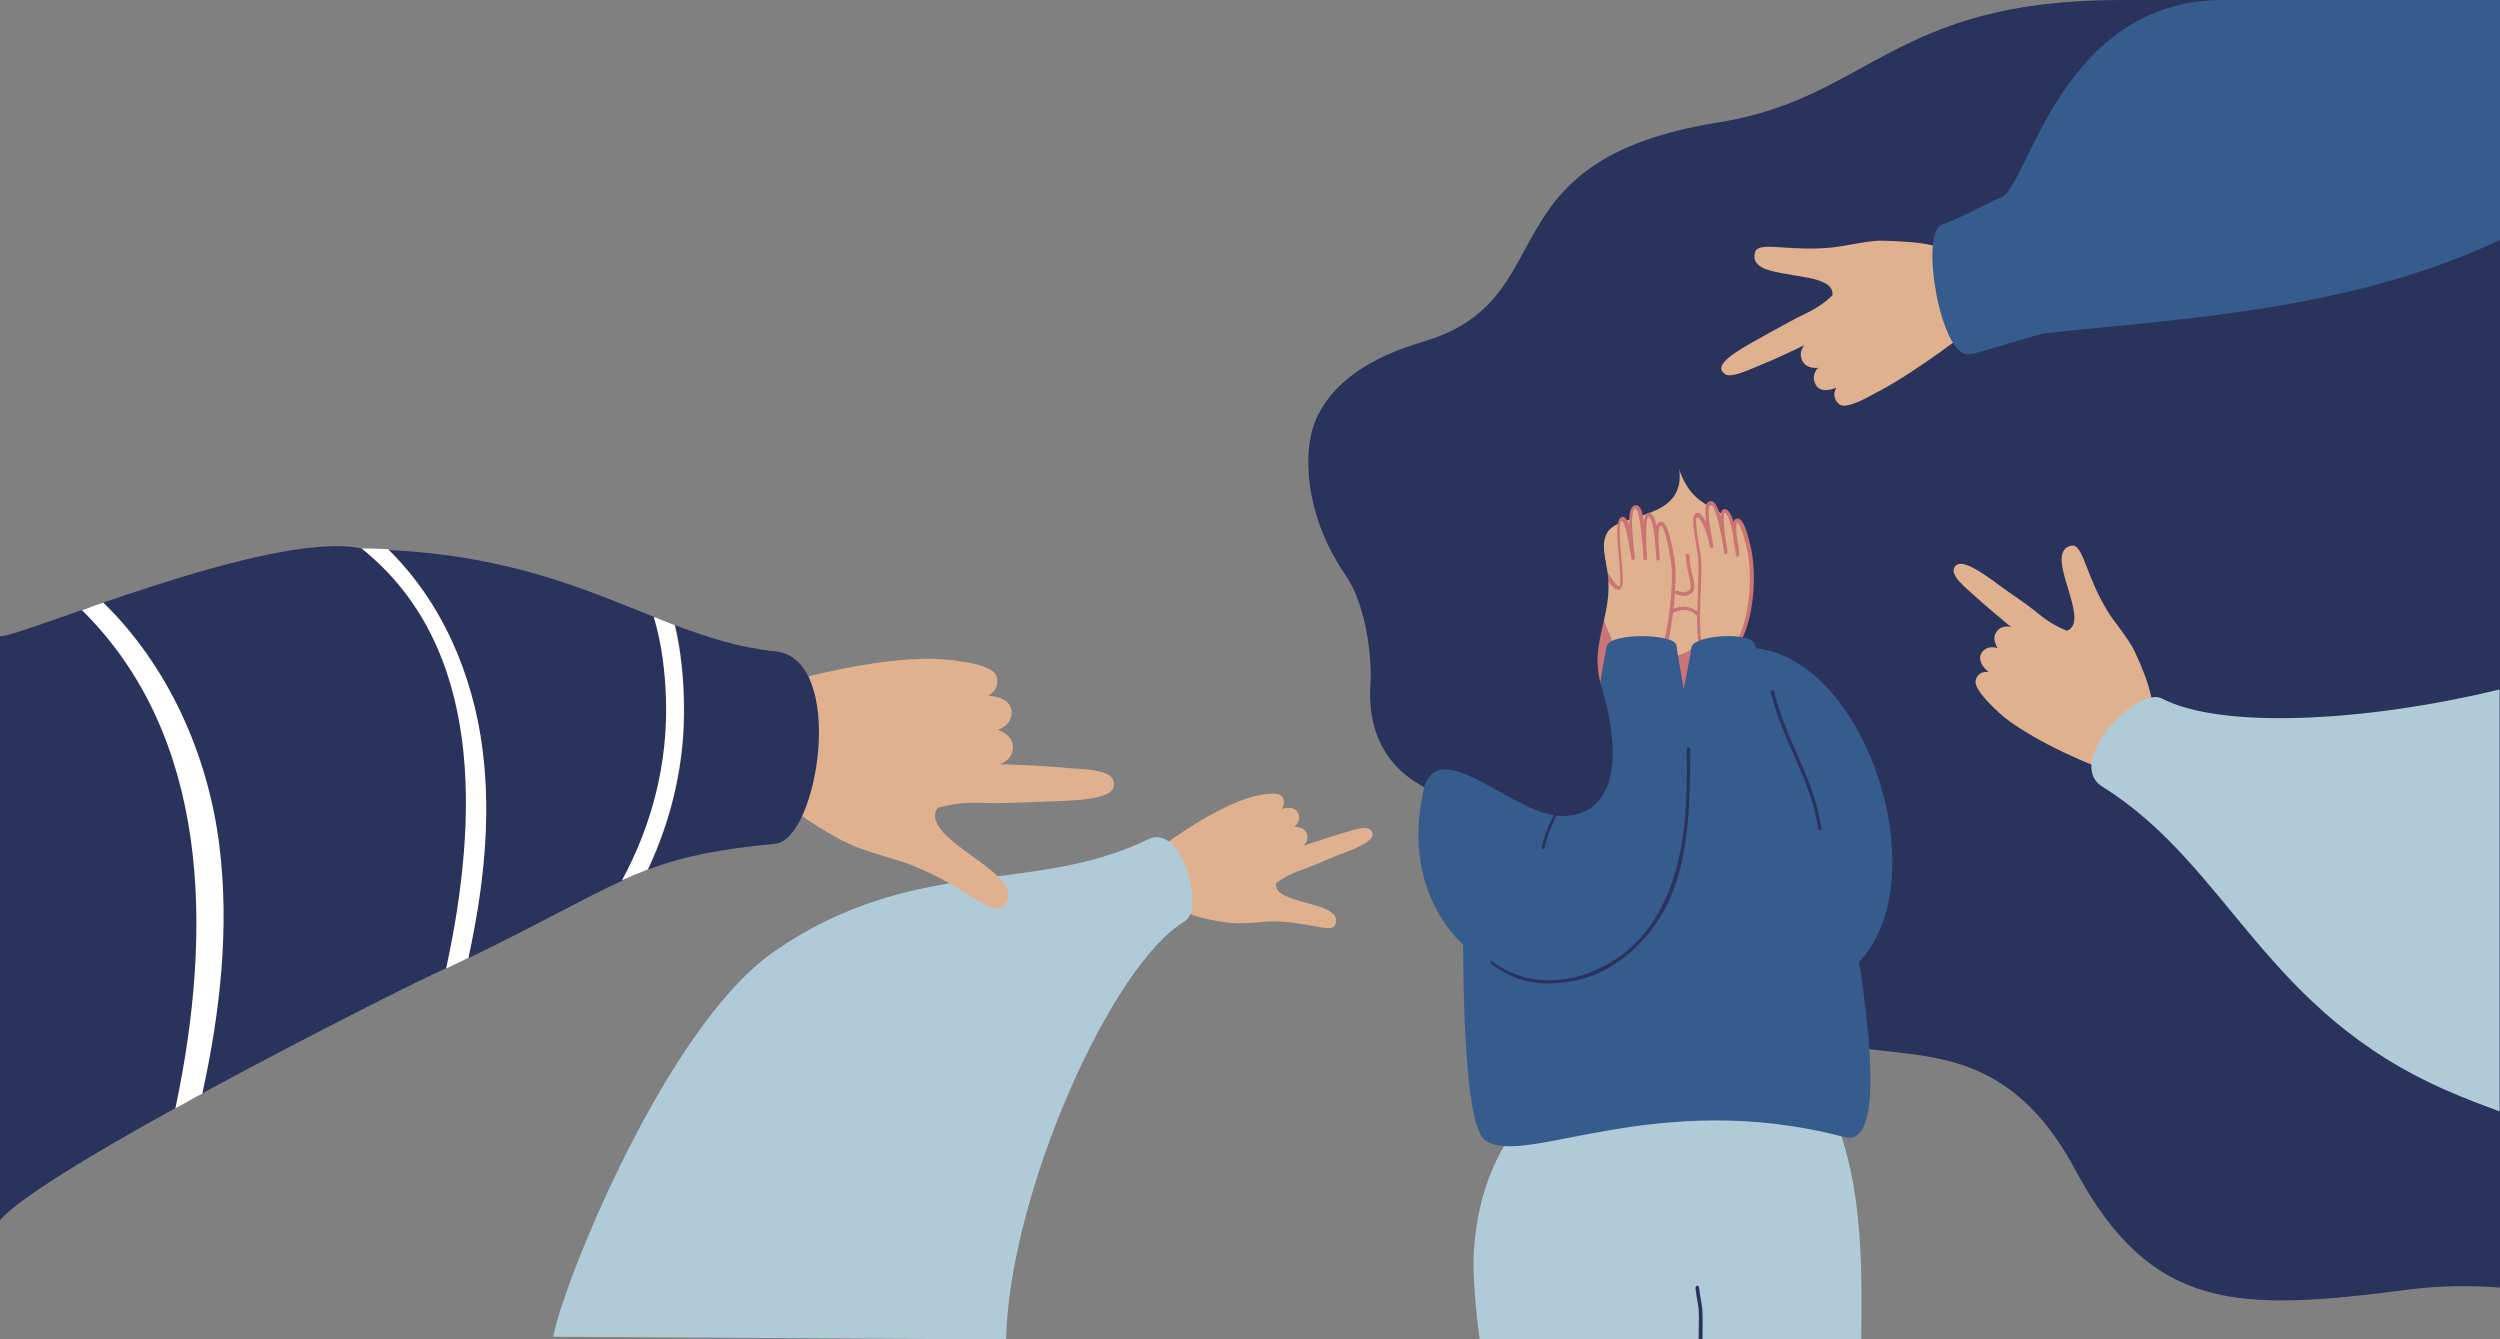
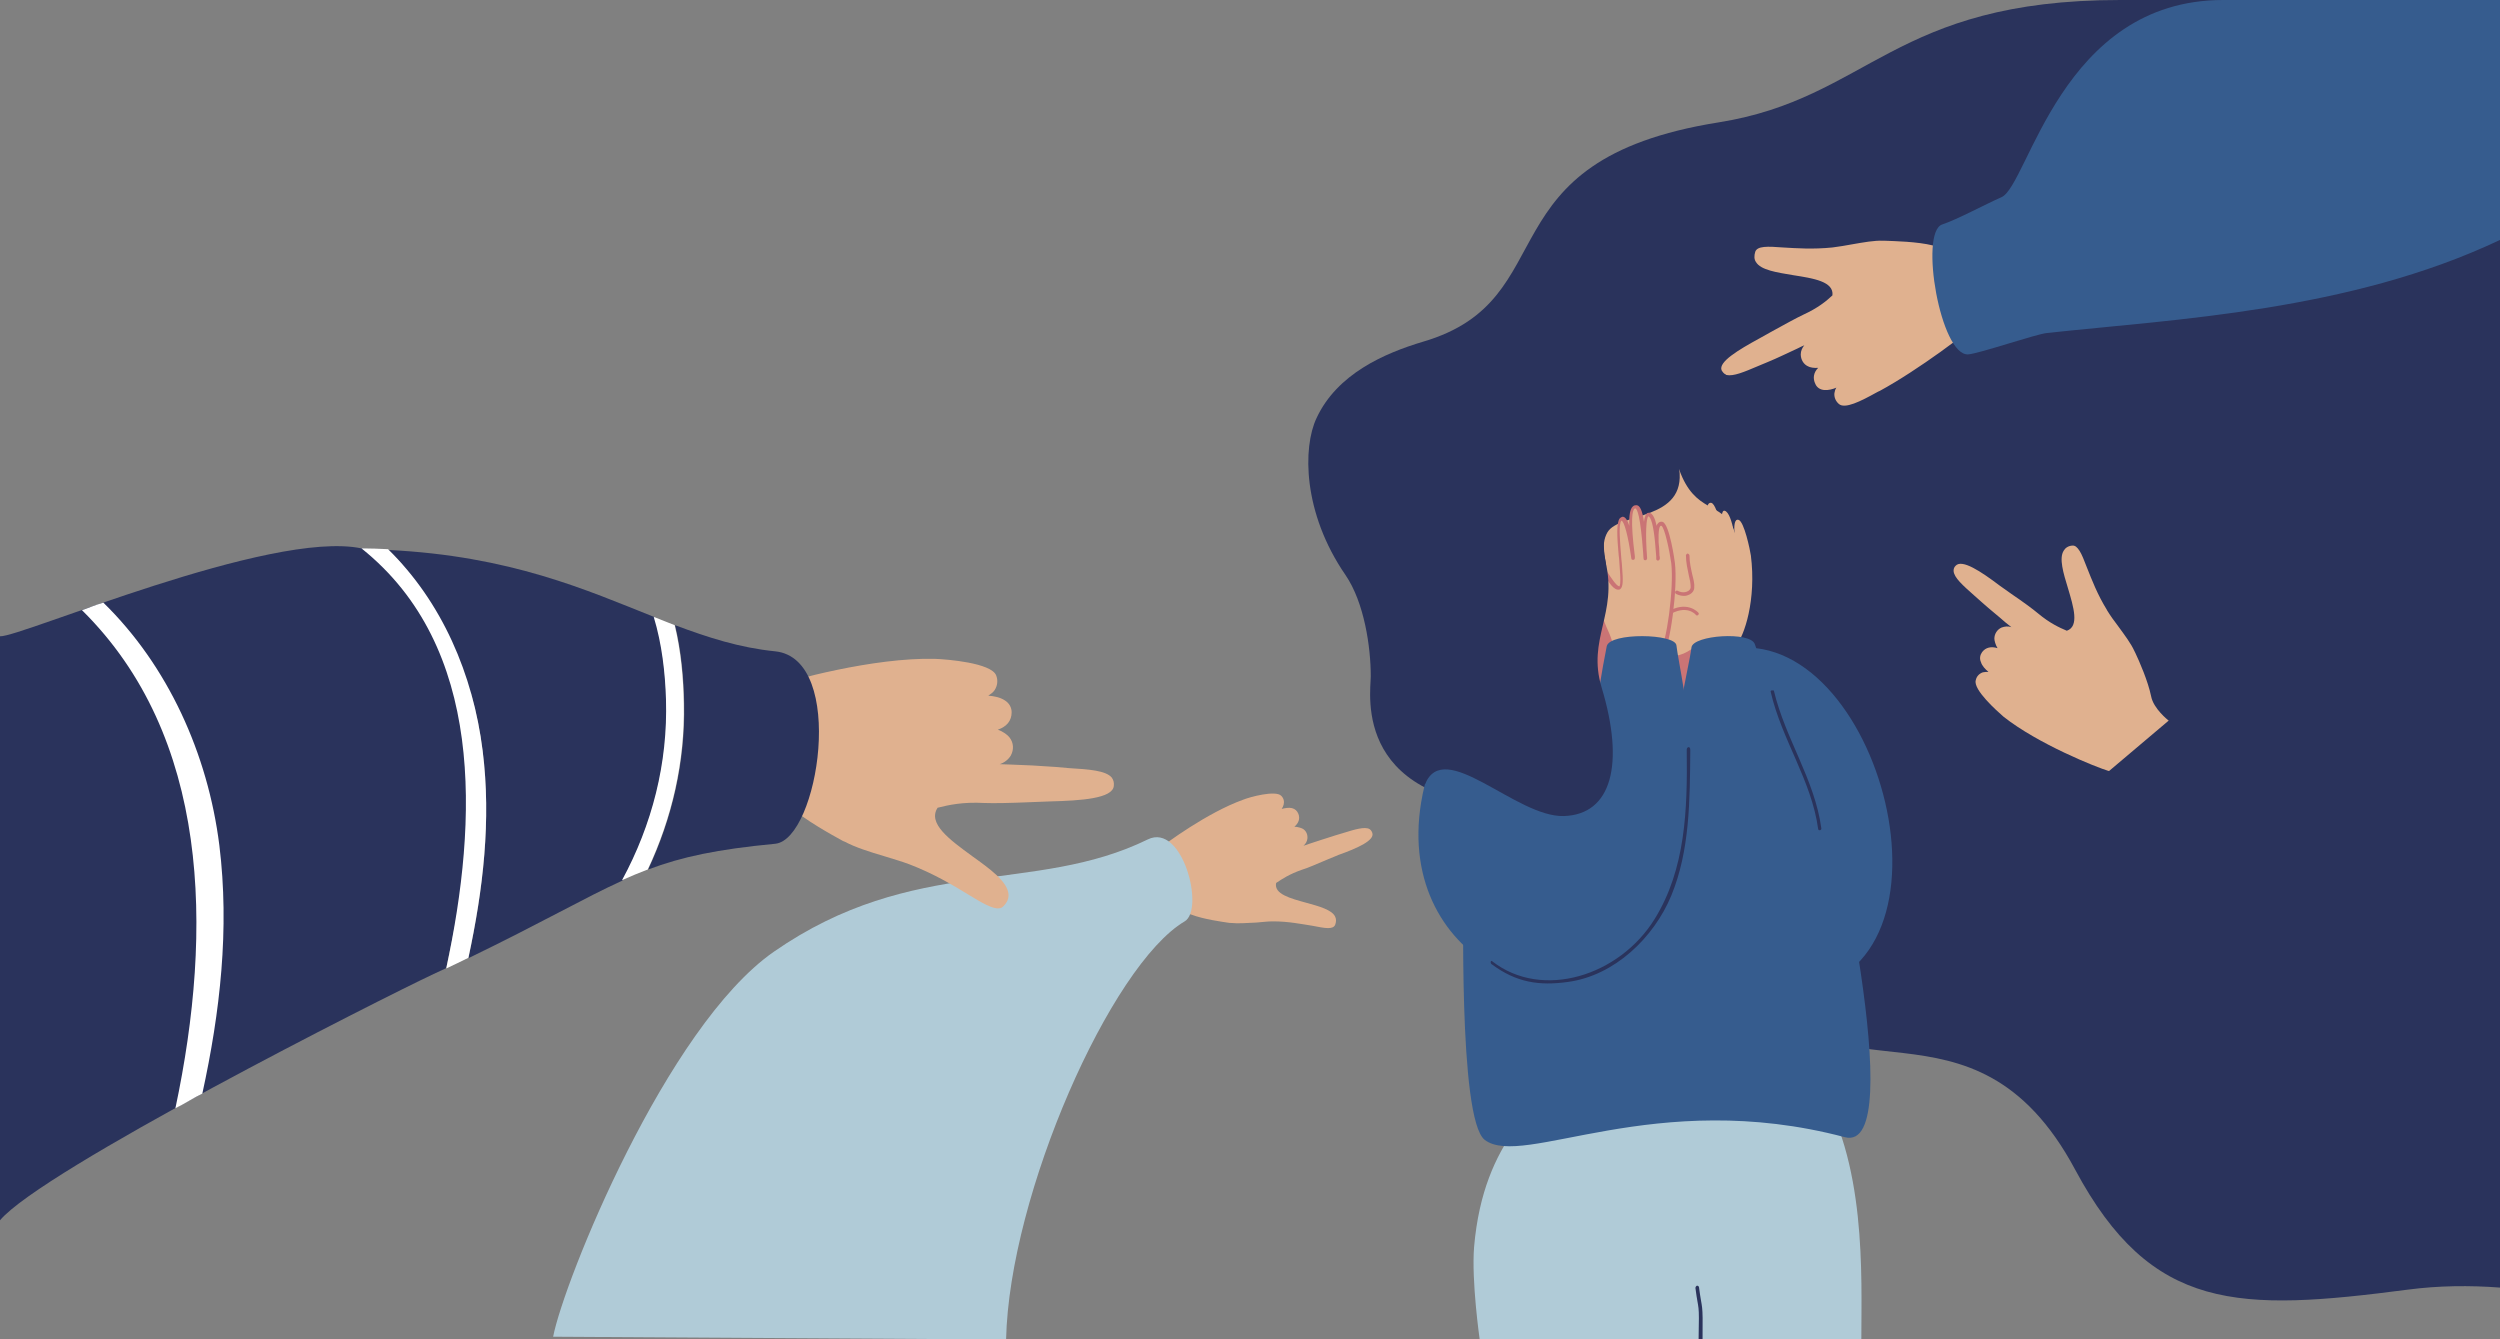
<svg xmlns="http://www.w3.org/2000/svg" version="1.1" id="Capa_1" x="0px" y="0px" viewBox="0 0 631.4 338.3" style="enable-background:new 0 0 631.4 338.3;" xml:space="preserve">
  <rect x="0" y="0" width="631.4" height="338.3" fill="#808080" stroke="none" />
  <style type="text/css">
	.st0{fill:#E0B18F;}
	.st1{fill:#B0CBD7;}
	.st2{fill:#2A335C;}
	.st3{fill:#FFFFFF;}
	.st4{fill:#365C8E;}
	.st5{fill:#CA7475;}
</style>
  <g>
    <g>
      <path class="st0" d="M346.6,210.4c-0.1-0.4-0.4-0.8-0.7-1c-1.2-0.7-3.8,0.1-6.7,1c-0.6,0.2-1.3,0.4-2,0.6    c-2.3,0.7-4.6,1.5-6.5,2.1c-0.5,0.2-1.1,0.4-1.5,0.5c0.6-0.5,0.9-1.1,1-1.8c0.1-1-0.3-2-1.2-2.5c-0.4-0.2-1.3-0.5-2.1-0.5    c1.1-0.9,1.5-2.1,1-3.3c-0.3-0.7-0.8-1.2-1.6-1.4c-0.8-0.2-1.8,0-2.6,0.2c0.2-0.3,0.4-0.7,0.5-1.1c0.2-0.8,0-1.6-0.6-2.2h0    c-1.4-1.5-8,0.3-9.7,1c-8.9,3.2-19.7,11.1-21.7,12.8c0,0-0.1,0.1-0.1,0.1l2.4,16.4c0,0,0,0.1,0.1,0.1c0,0,0.1,0,0.1,0    c0,0,3.7-1.3,6.2-0.4c3.2,1.2,7.7,1.8,9.7,2.1l0.3,0c1.8,0.2,4,0,6.4-0.1c1.4-0.1,2.8-0.3,4.1-0.3c0.1,0,0.1,0,0.2,0    c3.8,0,7.2,0.7,9.8,1.1c1.6,0.3,3,0.6,4,0.6c0.9,0,1.5-0.2,1.8-0.8c0.3-0.8,0.3-1.5,0-2.1c-0.8-1.7-4-2.6-7.3-3.5    c-4-1.1-8.2-2.2-7.6-5c1.5-1,3.3-2.2,6.4-3.3c1.4-0.4,3.9-1.5,6.5-2.6c1-0.4,2-0.8,2.9-1.2C342.6,214.3,347.2,212.3,346.6,210.4z" />
      <g>
        <path class="st1" d="M299.2,232.7c5.1-3-0.5-25-9.3-20.7c-28.8,14.1-59.1,3.8-94.5,28.4c-27.1,18.9-53,83.2-55.7,97.2l114.4,0.7     C254.9,301.6,280.6,243.7,299.2,232.7z" />
      </g>
    </g>
    <g>
      <path class="st0" d="M280.8,196.4c-1.5-1.8-5.8-2.1-10.8-2.4c-1.1-0.1-2.2-0.2-3.4-0.3c-3.9-0.3-8-0.5-11.3-0.6    c-1,0-2-0.1-2.8-0.1c1.2-0.4,2.2-1.2,2.8-2.2c0.8-1.5,0.7-3.2-0.3-4.5c-0.4-0.6-1.7-1.6-3-2c2.3-0.8,3.5-2.3,3.5-4.4    c0-1.2-0.6-2.3-1.7-3c-1.2-0.8-2.8-1.1-4.2-1.2c0.6-0.4,1.2-0.8,1.6-1.4c0.7-1.1,0.9-2.4,0.4-3.7c-1.2-3.2-12.5-4.1-15.5-4.2    c-15.5-0.4-36.8,5.5-40.8,7c-0.1,0-0.1,0.1-0.1,0.2l-6,26.5c0,0.1,0,0.1,0,0.2c0,0.1,0.1,0.1,0.2,0.1c0.1,0,6.5,0.2,9.8,3.1    c4.2,3.7,10.8,7.3,13.7,8.9l0.5,0.2c2.6,1.4,6.1,2.5,9.8,3.6c2.2,0.7,4.4,1.3,6.5,2.1c6,2.3,10.9,5.2,14.8,7.6    c3.6,2.2,6.2,3.7,7.8,3.5c0.4,0,0.8-0.2,1.1-0.5c1-1,1.4-2,1.3-3.1c-0.3-3.2-4.6-6.3-9.2-9.6c-5.6-4.1-11.3-8.2-8.7-12.2    c2.8-0.7,6.3-1.5,11.8-1.2c2.4,0.1,6.8,0,11.5-0.2c1.7-0.1,3.5-0.1,5.2-0.2c7.6-0.2,15.7-0.7,16-3.9    C281.4,197.6,281.2,197,280.8,196.4z" />
      <g>
        <g>
          <path class="st2" d="M172.8,177.7c0.3,14.7-3,28.9-9.1,41.9c8.5-3.2,17.4-5.1,32.1-6.5c10.9-1.1,18.1-46.7,0-48.6      c-9-0.9-17-3.5-25.3-6.6C172.1,164.5,172.7,171.4,172.8,177.7z" />
        </g>
        <g>
          <path class="st2" d="M0,308.2c10.5-12.6,95.9-55.8,109.5-62.2c1.1-0.5,2.1-1,3.2-1.5c8.1-37.8,17.4-97.8-21.4-106      C68.3,133.7,5.1,161,0,160.7V308.2z" />
        </g>
        <g>
          <path class="st2" d="M121.9,189.7c2.2,17.6,0.1,35.1-3.6,52.3c18.8-9.1,29.4-15.3,38.9-19.6c7.6-14,11.6-29.5,11.1-45.7      c-0.2-6.6-1-14-2.9-20.8c-17.3-6.9-36.5-15.5-67.3-17C111.6,152.1,119.5,170.4,121.9,189.7z" />
        </g>
        <g>
          <path class="st3" d="M168.2,176.6c0.5,16.1-3.5,31.7-11.1,45.7c2.2-1,4.4-1.9,6.5-2.7c6.1-13,9.4-27.2,9.1-41.9      c-0.1-6.3-0.7-13.2-2.3-19.8c-1.7-0.7-3.5-1.4-5.3-2.1C167.2,162.7,168,170,168.2,176.6z" />
        </g>
        <g>
          <path class="st3" d="M112.7,244.6c1.9-0.9,3.8-1.8,5.6-2.7c3.7-17.2,5.8-34.7,3.6-52.3c-2.4-19.3-10.3-37.6-23.9-50.9      c-2.2-0.1-4.4-0.2-6.7-0.2C122.3,163.3,120.8,206.8,112.7,244.6z" />
          <g>
            <path class="st3" d="M44.3,279.9c2.3-1.1,4.7-2.7,6.8-3.7c4.5-20.6,6.9-41.6,4.3-62.7c-2.9-23.1-13-45.4-29.3-61.3       c-2.4,0.7-3.3,1.2-5.4,1.9C52.9,185.9,53.9,234.6,44.3,279.9z" />
          </g>
        </g>
      </g>
    </g>
    <g>
      <path class="st2" d="M631.4,0h-95.9C478,0,472.2,24.8,434.1,30.9c-60.3,9.6-38.2,44.7-74.7,55.4c-9.7,2.9-21.7,8.1-26.9,19.3    c-3.5,7.4-3.5,23.9,7.3,39.6c4.8,7,6.4,18.3,6.4,25.6c0,4.4-5,33.3,40.4,33.3c43.7,0,54.2,35.2,58,43    c16.4,34.3,53.6-0.1,79.5,48.3c19.3,36,41.2,35.9,84.1,30.3c7.6-1,15.5-1.1,23.3-0.5V0z" />
      <g>
        <g>
          <g>
            <g>
              <g>
                <path class="st1" d="M470.1,338.2h-96.4c0,0-2.1-14.7-1.4-23.3c2.4-27.9,17.3-35.8,21.1-43.4c2.7-5.3,60.6-4.9,65.3,2         C471.5,293,470.1,322.4,470.1,338.2z" />
              </g>
            </g>
          </g>
        </g>
        <g>
          <g>
-             <path class="st2" d="M429.1,325.1c0.8,6.2,1,3.2,0.9,13.1h-1c0.2-9.9,0-6.6-0.8-12.9c0-0.3,0.2-0.5,0.4-0.6       C428.8,324.7,429.1,324.9,429.1,325.1z" />
+             <path class="st2" d="M429.1,325.1c0.8,6.2,1,3.2,0.9,13.1h-1c0.2-9.9,0-6.6-0.8-12.9c0-0.3,0.2-0.5,0.4-0.6       C428.8,324.7,429.1,324.9,429.1,325.1" />
          </g>
        </g>
      </g>
      <g>
        <g>
          <g>
            <path class="st4" d="M460.8,198.2c0.7,3.4,22,93.5,5.1,89c-48-12.7-81.3,8-90.9,0.7c-6.8-5.2-5.3-62.5-5.4-66.6       c-0.6-21.8,2.6-61.8,40.7-57.2C424.2,163.1,454.6,168,460.8,198.2z" />
          </g>
        </g>
        <g>
          <g>
            <g>
              <g>
                <g>
                  <g>
                    <g>
                      <path class="st5" d="M403.5,142l-2.3,27c0,7.3,27.2,9.6,27.5,1.7l-1.9-13.3L403.5,142z" />
                    </g>
                  </g>
                </g>
              </g>
            </g>
          </g>
          <g>
            <g>
              <g>
                <g>
                  <g>
                    <g>
                      <g>
                        <path class="st0" d="M437.9,144.1c-0.1,1.5-0.1,2.9-0.4,4.4c-0.4,1.9-1,3.8-2,5.5c-2.6,4.6-8.1,12-13.2,11.6             c-12.1-0.9-19.6-4.4-20.6-20.1c-0.7-11.6,19.8-34.2,22.4-26.9c4,11.2,10.7,8,13.7,15c0.6,1.5,1.2,3.3,0.6,7.2             C438.2,141.9,438,143,437.9,144.1z" />
                      </g>
                    </g>
                  </g>
                </g>
              </g>
            </g>
          </g>
          <g>
            <path class="st2" d="M359.4,150.1c8.5-6.8,2.9-14,4.5-21.7c2.2-10.5,8.3-6.7,16.1-14.4c0.7-0.7,1.5-1.5,2.2-2.4       c21.7-26.4,47.5-2.6,47.5-2.6s-7.3-3-5.6,9.4c1.8,13.2-15,10.9-18.1,16c-1,1.7-1.1,3.6-0.8,5.6l0,0c0.1,0.6,0.2,1.2,0.3,1.8       C408.6,155.2,355.6,153.1,359.4,150.1z" />
          </g>
          <g>
            <path class="st5" d="M425.4,150.5c0.5,0,1-0.2,1.4-0.4c0.7-0.4,1.1-1,1.1-1.7c0.1-1-0.2-2.1-0.5-3.3c-0.3-1.4-0.7-3-0.7-4.8       c0-0.2-0.2-0.4-0.4-0.5c-0.3,0-0.4,0.2-0.5,0.4c0,1.9,0.4,3.5,0.7,5c0.3,1.2,0.5,2.2,0.5,3.1c0,0.4-0.3,0.8-0.7,1       c-0.7,0.4-1.7,0.4-2.6-0.1c-0.2-0.1-0.5,0-0.6,0.2c-0.1,0.2,0,0.5,0.2,0.6C424.1,150.4,424.8,150.5,425.4,150.5z" />
          </g>
          <g>
-             <path class="st2" d="M433.5,142.1c1.9,0,3.6-0.7,3.7-0.8c0.2-0.1,0.3-0.4,0.2-0.6c-0.1-0.2-0.4-0.3-0.6-0.2       c0,0-4.3,1.8-6.3-0.4c-0.2-0.2-0.4-0.2-0.6,0c-0.2,0.2-0.2,0.4,0,0.6C430.8,141.7,432.2,142.1,433.5,142.1z" />
-           </g>
+             </g>
          <g>
            <path class="st5" d="M421.2,155.5c0.1,0,0.2,0,0.2-0.1c4.5-2.9,6.9-0.2,6.9-0.1c0.2,0.2,0.4,0.2,0.6,0c0.2-0.2,0.2-0.4,0-0.6       c0,0-2.9-3.3-8,0c-0.2,0.1-0.3,0.4-0.1,0.6C420.9,155.4,421.1,155.5,421.2,155.5z" />
          </g>
        </g>
        <g>
          <g>
            <g>
              <path class="st0" d="M429.3,141c-0.2-2.8-2.3-11-0.6-11.1c1.5-0.1,3.4,5.8,3.6,7.9c-0.3-2.1-2.5-11.2-0.1-10.8        c1.8,0.4,3.4,10.9,3.5,12.3c0-0.7-1.9-10.8-0.1-10.3c2.1,0.6,3,9.7,3.2,11.1c-0.1-0.9-1.9-9.5,0.3-8.8c1.4,0.4,2.9,7.6,3.1,9        c1.4,11.1-1.6,20.4-3.9,22.9l-8.5-0.3C428.3,159.3,429.7,146.8,429.3,141z" />
-               <path class="st5" d="M438.2,163.8l-8.5-0.3c-0.2,0-0.3-0.1-0.4-0.3c-0.9-2.4-0.7-7.9-0.5-13.2c0.1-3.5,0.2-6.7,0.1-9        c-0.1-0.8-0.3-2-0.5-3.3c-0.7-4-1.1-6.9-0.4-7.8c0.2-0.2,0.4-0.4,0.7-0.4c0.8,0,1.5,1,2.2,2.3c-0.3-2.3-0.3-4.2,0.4-4.9        c0.3-0.3,0.6-0.4,1.1-0.3c0.8,0.2,1.5,1.7,2.1,3.7c0.1-0.8,0.2-1.2,0.5-1.5c0.2-0.2,0.5-0.3,0.8-0.2c0.6,0.2,1.3,0.7,2,3.2        c0.1-0.3,0.2-0.5,0.4-0.6c0.3-0.2,0.6-0.3,1-0.2c1.9,0.6,3.4,9.3,3.4,9.4c1.4,11.2-1.6,20.5-4.1,23.3        C438.5,163.8,438.3,163.8,438.2,163.8C438.2,163.8,438.2,163.8,438.2,163.8z M438.8,131.8c-0.3,0.3-0.4,1.4-0.2,3.3        c0.2,1.3,0.5,2.9,0.7,4.7l0,0.1c0,0.1,0,0.2,0,0.2c0,0.2-0.2,0.4-0.4,0.5c-0.3,0-0.5-0.2-0.5-0.4l0-0.2c0-0.2-0.1-0.5-0.1-0.8        c-0.3-1.5-0.5-2.8-0.6-4c-0.9-4.9-1.8-5.6-2.1-5.7c-0.2,0.2-0.6,1.2,0.3,7.2c0.2,1.1,0.3,2,0.4,2.4c0,0.1,0,0.2,0,0.3        c0,0.2-0.2,0.5-0.4,0.5c-0.3,0-0.5-0.1-0.5-0.4c0-0.1,0-0.1,0-0.2c0-0.2-0.1-0.4-0.1-0.7c-0.1-0.7-0.2-1.3-0.3-1.9        c-0.7-4-1.9-8.9-2.8-9.1c-0.1,0-0.2,0-0.3,0.1c-0.9,0.9,0.1,6.1,0.5,8.3c0.1,0.8,0.3,1.5,0.3,1.9c0,0.2-0.1,0.5-0.4,0.5        c-0.2,0-0.5-0.1-0.5-0.4c-0.3-2.7-2.2-7.4-3.2-7.4c0,0,0,0,0,0c-0.6,0.7,0.1,4.6,0.5,7.1c0.2,1.3,0.5,2.6,0.5,3.4l0,0        c0.2,2.3,0.1,5.6-0.1,9.1c-0.2,5-0.3,10.2,0.4,12.6l8,0.3c2-2.5,5.1-11.3,3.7-22.4c-0.3-2.2-1.9-8.4-2.8-8.7        C438.9,131.8,438.9,131.8,438.8,131.8C438.8,131.8,438.8,131.8,438.8,131.8z" />
            </g>
          </g>
          <g>
            <g>
              <path class="st0" d="M404.7,156.5c-1.1-3.2-0.8-7-1.6-8.8c-1.7-3.9-2.5-5.8-1.9-6.5c2.2-2.7,5.5,7.8,7.9,7.3        c0.9-0.7,0.3-4.3,0.2-6.2c-0.2-2.8-1.3-11.1,0.4-11.2c1.4-0.1,2.6,7.9,2.9,9.9c-0.3-2.1-1.8-13.3,0.6-12.9        c1.7,0.3,2.3,11.7,2.4,13.1c-0.1-0.7-0.9-11.5,0.8-11.1c2,0.5,2.2,9.7,2.4,11.1c-0.1-0.9-1.2-9.5,0.9-8.8        c1.3,0.4,2.7,8.5,2.8,9.9c0.8,6.2-1.2,21.2-2.9,22.8l-10,2.8c0,0-1.9-3.8-2.6-5.7C406.2,159.9,405.1,157.7,404.7,156.5z" />
              <path class="st5" d="M409.3,168.1c-0.1-0.2-2-3.8-2.6-5.7c-0.5-1.3-1.1-2.7-1.5-3.8c-0.4-0.8-0.7-1.5-0.8-2l0,0        c-0.6-1.8-0.8-3.7-1-5.4c-0.1-1.4-0.3-2.6-0.6-3.3c-1.8-4.3-2.6-6.1-1.9-7c0.4-0.5,0.9-0.6,1.2-0.6c1.3,0.1,2.4,1.9,3.8,4.1        c1,1.5,2.3,3.6,3.1,3.7c0.4-0.6,0.2-3,0.1-4.4c0-0.5-0.1-1-0.1-1.4c0-0.6-0.1-1.3-0.2-2.2c-0.4-4.4-0.6-8.1,0.3-9.2        c0.2-0.2,0.4-0.3,0.7-0.4c0.6,0,1.2,0.7,1.7,2.3c-0.1-2.7,0.2-4.3,0.9-4.9c0.3-0.3,0.6-0.3,1-0.3c0.8,0.1,1.4,1.4,1.8,4.2        c0.1-1,0.4-1.8,0.7-2.1c0.2-0.2,0.5-0.2,0.7-0.2c0.8,0.2,1.4,1.4,1.8,3.3c0.1-0.4,0.3-0.6,0.5-0.8c0.3-0.2,0.6-0.3,1-0.2        c1.8,0.6,3.1,10.2,3.1,10.3c0.8,6.2-1.2,21.4-3,23.2c-0.1,0.1-0.1,0.1-0.2,0.1l-10,2.8c0,0-0.1,0-0.1,0        C409.5,168.4,409.4,168.3,409.3,168.1z M422.1,142.3c-0.4-3-1.7-9.2-2.5-9.5c-0.1,0-0.1,0-0.2,0c-0.3,0.2-0.6,1.1-0.5,4.2        c0.1,0.9,0.2,1.9,0.2,2.9c0,0.3,0,0.6,0.1,0.8c0,0.2,0,0.3,0,0.4c0,0.2-0.2,0.4-0.4,0.5c-0.3,0-0.5-0.2-0.5-0.4        c0-0.1,0-0.2,0-0.4c0-0.1,0-0.1,0-0.2c-0.1-1.4-0.2-2.6-0.3-3.6c-0.4-4.2-1-6.4-1.7-6.6c-0.5,0.4-0.8,4.2-0.3,10.6        c0,0.2-0.2,0.5-0.4,0.5c-0.3,0-0.5-0.1-0.5-0.4c0-0.2-0.1-0.7-0.1-1.4c-0.7-9.5-1.5-11.2-2-11.3c-0.1,0-0.1,0-0.2,0.1        c-0.5,0.4-1.1,2.6,0.1,12l0,0.4c0,0.2-0.1,0.5-0.4,0.5c-0.3,0-0.5-0.1-0.5-0.4c-0.8-5.7-1.8-9.4-2.5-9.5        c-0.8,0.9-0.3,5.8-0.1,8.5c0.1,0.9,0.1,1.7,0.2,2.2c0,0.4,0.1,0.9,0.1,1.4c0.2,2.7,0.3,4.6-0.5,5.2c-0.1,0-0.1,0.1-0.2,0.1        c-1.4,0.3-2.6-1.7-4.1-4.1c-1-1.6-2.3-3.6-3.1-3.7c-0.1,0-0.3,0-0.5,0.3c-0.4,0.5,0.7,2.9,2,6.1c0.4,0.9,0.5,2.1,0.6,3.6        c0.2,1.7,0.4,3.6,1,5.2l0,0c0.2,0.5,0.5,1.2,0.8,2c0.5,1.1,1.1,2.4,1.5,3.8c0.5,1.5,1.9,4.3,2.4,5.3l9.5-2.6        C420.9,162.9,422.8,148.5,422.1,142.3z" />
            </g>
          </g>
        </g>
        <g>
          <g>
            <g>
              <g>
                <path class="st4" d="M423.4,163c0.8,7.5,11.7,50-6.3,71.6c-2.8,3.3-14,12.9-19.6,13.8c-25.6,3.7-60.6-28.6-22.3-81.1         c0,0,13.6,28.3,21.8,25.9c7.5-2.2,3.2-1.7,8.8-30C406.6,159.7,423.1,160,423.4,163z" />
              </g>
            </g>
          </g>
          <g>
            <g>
              <g>
                <path class="st4" d="M427.2,163.5c-1,9.1-21.3,82.6,17.4,86.9c53.3,5.9,34.9-82.5-1.1-86.7c-0.1,1.9,3.2,8.3-4,10.5         c0.5,0.5,11.2,13.1,7.9-0.7c-0.7-2.9-2.4-5.4-4.2-10.8C442.1,159.4,427.6,160.4,427.2,163.5z" />
              </g>
            </g>
          </g>
        </g>
        <g>
          <g>
            <g>
              <g>
                <g>
                  <path class="st2" d="M448,174.4c2.9,12.2,10.3,22.4,12,34.8c0.1,0.5-0.7,0.7-0.8,0.2c-1.7-12.4-9.2-22.5-12-34.7          C447.1,174.2,448,174.4,448,174.4z" />
                </g>
              </g>
            </g>
          </g>
          <g>
            <g>
              <g>
                <g>
-                   <path class="st2" d="M405.9,179.5c-1.9,6.5-5,12.6-8.3,18.5c-2.8,5.1-6.3,10.3-7.5,16.1c-0.1,0.5-0.8,0.3-0.7-0.2          c1-5.1,3.9-9.6,6.4-14c3.7-6.6,7.3-13.2,9.5-20.6C405.3,178.8,406.1,179,405.9,179.5L405.9,179.5z" />
-                 </g>
+                   </g>
              </g>
            </g>
          </g>
          <g>
            <g>
              <g>
                <g>
                  <path class="st2" d="M426.9,189.4c-0.1,12.7-0.1,25.4-4.8,36.8c-4.4,10.6-14.3,20.2-26.1,21.8c-7.2,1-13,0.2-19.3-4.5          c-0.4-0.3-0.2-1.1,0.2-0.7c12.6,9.8,32.1,3.7,41-10.7c7.8-12.6,8.3-27.6,8.1-42.6C425.9,188.6,426.9,188.3,426.9,189.4z" />
                </g>
              </g>
            </g>
          </g>
        </g>
        <g>
          <path class="st2" d="M359.4,150.1c8.5-6.8,2.9-14,4.5-21.7c2.2-10.5,8.3-6.7,16.1-14.4c0.7-0.7,1.5-1.5,2.2-2.4      c21.7-26.4,22.7,26.5,23,28.5l0,0c0.1,0.6,0.2,1.2,0.3,1.8c3.1,13.2-4.7,19.4-1,31.7c5.9,19.5,2.5,32.1-9.5,32.5      c-12.1,0.4-30.3-20-35.1-8C360,198.2,355.6,153.1,359.4,150.1z" />
        </g>
      </g>
    </g>
    <g>
      <path class="st0" d="M444.3,85.5c1.1-0.6,2.3-1.3,3.4-1.9c3.1-1.7,6-3.3,7.7-4.1c3.7-1.7,5.8-3.4,7.4-4.9c0.4-3.5-4.8-4.3-9.9-5.1    c-4.2-0.7-8.2-1.3-9.4-3.3c-0.5-0.7-0.5-1.6-0.2-2.6c0.5-1.5,3.1-1.4,7-1.1c3.4,0.2,7.6,0.5,12.5,0c1.6-0.2,3.4-0.5,5-0.8    c2.9-0.5,5.6-1,7.8-0.9l0.4,0c2.4,0.1,8.2,0.2,12.2,1.2c3.2,0.8,7.5-1.3,7.6-1.3c0.1,0,0.1,0,0.2,0c0.1,0,0.1,0.1,0.1,0.2    l4.2,19.7c0,0.1,0,0.1-0.1,0.2c-2.4,2.7-16,12.8-25.4,17.9c-0.3,0.1-0.6,0.3-1,0.5c-3.8,2.1-7.9,4.2-9.4,2.8    c-0.8-0.7-1.2-1.7-1.1-2.7c0.1-0.5,0.2-1,0.5-1.4c-0.9,0.4-2.1,0.7-3.1,0.6c-1-0.1-1.8-0.6-2.2-1.5c-0.7-1.4-0.5-2.9,0.7-4.1    c-1,0.1-2.1-0.1-2.6-0.4c-1.1-0.5-1.8-1.7-1.8-3c0-0.9,0.4-1.7,0.9-2.3c-0.5,0.2-1.1,0.5-1.7,0.8c-2.2,1-5,2.4-7.7,3.5    c-0.8,0.3-1.6,0.7-2.4,1c-3.3,1.4-6.1,2.6-7.8,2.2c-0.1,0-0.2,0-0.2-0.1c-0.5-0.2-0.8-0.6-1.1-1.1C434,91.4,439,88.4,444.3,85.5z" />
      <g>
        <g>
          <g>
            <path class="st2" d="M494.6,61.2c3.3-1.2,7.1-2.3,9.6-4.9c0.6-0.6-0.5-1.4-1-0.8c-2.3,2.4-6,3.4-9.1,4.5       C493.3,60.3,493.8,61.4,494.6,61.2L494.6,61.2z" />
          </g>
        </g>
        <g>
          <g>
            <path class="st2" d="M493.7,66.4c3.8-2.3,8.7-2.2,12.9-3.4c0.8-0.2,0.6-1.5-0.2-1.3c-4.3,1.2-9.3,1.2-13.2,3.5       C492.5,65.6,493,66.8,493.7,66.4L493.7,66.4z" />
          </g>
        </g>
        <g>
          <g>
            <path class="st2" d="M496,77.5c4.1-1.5,8.4-2.4,12.6-3.8c0.8-0.3,0.2-1.4-0.5-1.2c-4.2,1.4-8.4,2.3-12.6,3.8       C494.7,76.6,495.3,77.8,496,77.5L496,77.5z" />
          </g>
        </g>
        <g>
          <g>
            <path class="st2" d="M499,86.6c2.9-0.2,5.1,0.2,7.9-0.7c1.8-0.6,4-1.2,5.5-2.5c0.6-0.6-0.2-1.6-0.8-1c-1.4,1.3-3.9,1.9-5.7,2.5       c-2.4,0.7-4.7,0.2-7.1,0.4C497.9,85.4,498.2,86.7,499,86.6L499,86.6z" />
          </g>
        </g>
        <g>
          <g>
            <path class="st2" d="M494.8,71.5c4.4-1.2,9-2.1,13.2-3.9c0.8-0.3,0.2-1.5-0.5-1.2c-4.1,1.8-8.6,2.6-12.9,3.8       C493.8,70.4,494,71.7,494.8,71.5L494.8,71.5z" />
          </g>
        </g>
        <g>
          <g>
            <path class="st2" d="M497.2,82.4c1.8-0.9,4-1.3,6-1.8c2.2-0.6,4.5-1.2,6.8-1.6c0.8-0.2,0.6-1.4-0.2-1.3       c-2.4,0.5-4.9,1.1-7.3,1.8c-1.9,0.5-4,0.9-5.8,1.8C496,81.6,496.5,82.8,497.2,82.4L497.2,82.4z" />
          </g>
        </g>
      </g>
      <path class="st4" d="M631.4,0h-69.9c-41,0-49.2,46.8-56,49.8c-4.1,1.8-11.1,5.6-15,6.9c-5.8,2-0.4,33.3,6.6,32.8    c2.8-0.2,17-5.1,19.9-5.4c32.4-3.5,76.4-5.5,114.4-23.5V0z" />
    </g>
    <g>
      <path class="st0" d="M493.9,142.9c-0.4,0.4-0.5,0.8-0.5,1.3c0.1,1.7,2.4,3.7,5.1,6.1c0.6,0.5,1.2,1.1,1.8,1.6    c2.1,1.9,4.4,3.7,6.2,5.3c0.5,0.4,1,0.8,1.5,1.2c-0.8-0.3-1.7-0.2-2.5,0.1c-1.1,0.5-1.8,1.6-1.8,2.8c0,0.5,0.3,1.6,0.8,2.4    c-1.6-0.5-3-0.2-3.9,1c-0.5,0.7-0.7,1.6-0.3,2.5c0.3,1,1.1,1.8,1.9,2.5c-0.5,0-1,0-1.4,0.1c-0.9,0.3-1.6,1-1.8,2l0,0    c-0.7,2.4,5.4,7.8,7,9.2c8.7,6.9,23.5,12.8,26.5,13.7c0.1,0,0.1,0,0.2,0l14.9-12.6c0,0,0.1-0.1,0.1-0.1c0-0.1,0-0.1-0.1-0.1    c0,0-3.7-2.9-4.3-6c-0.8-3.9-3-8.9-4-11l-0.2-0.4c-0.9-2-2.5-4.1-4.1-6.3c-1-1.3-2-2.7-2.8-4c0-0.1-0.1-0.1-0.1-0.2    c-2.4-3.9-3.8-7.6-5-10.6c-0.7-1.8-1.3-3.4-1.9-4.3c-0.6-0.9-1.1-1.4-1.9-1.3c-1,0.1-1.7,0.6-2.1,1.3c-1.2,1.9-0.1,5.6,1.1,9.5    c1.4,4.7,2.9,9.6-0.3,10.7c-1.9-0.8-4.3-1.9-7.3-4.4c-1.3-1.1-3.9-3-6.7-4.9c-1-0.7-2.1-1.5-3.1-2.2    C500.4,144.4,495.5,141.1,493.9,142.9z" />
-       <path class="st1" d="M631.4,174.1c-34.1,8.3-70.6,10.1-85.4,2.3c-6.2-3.2-24.8,16.1-15,22.3c32.2,20.1,40.8,56.9,87.6,77    c4.6,2,8.9,3.6,12.7,5V174.1z" />
    </g>
  </g>
</svg>